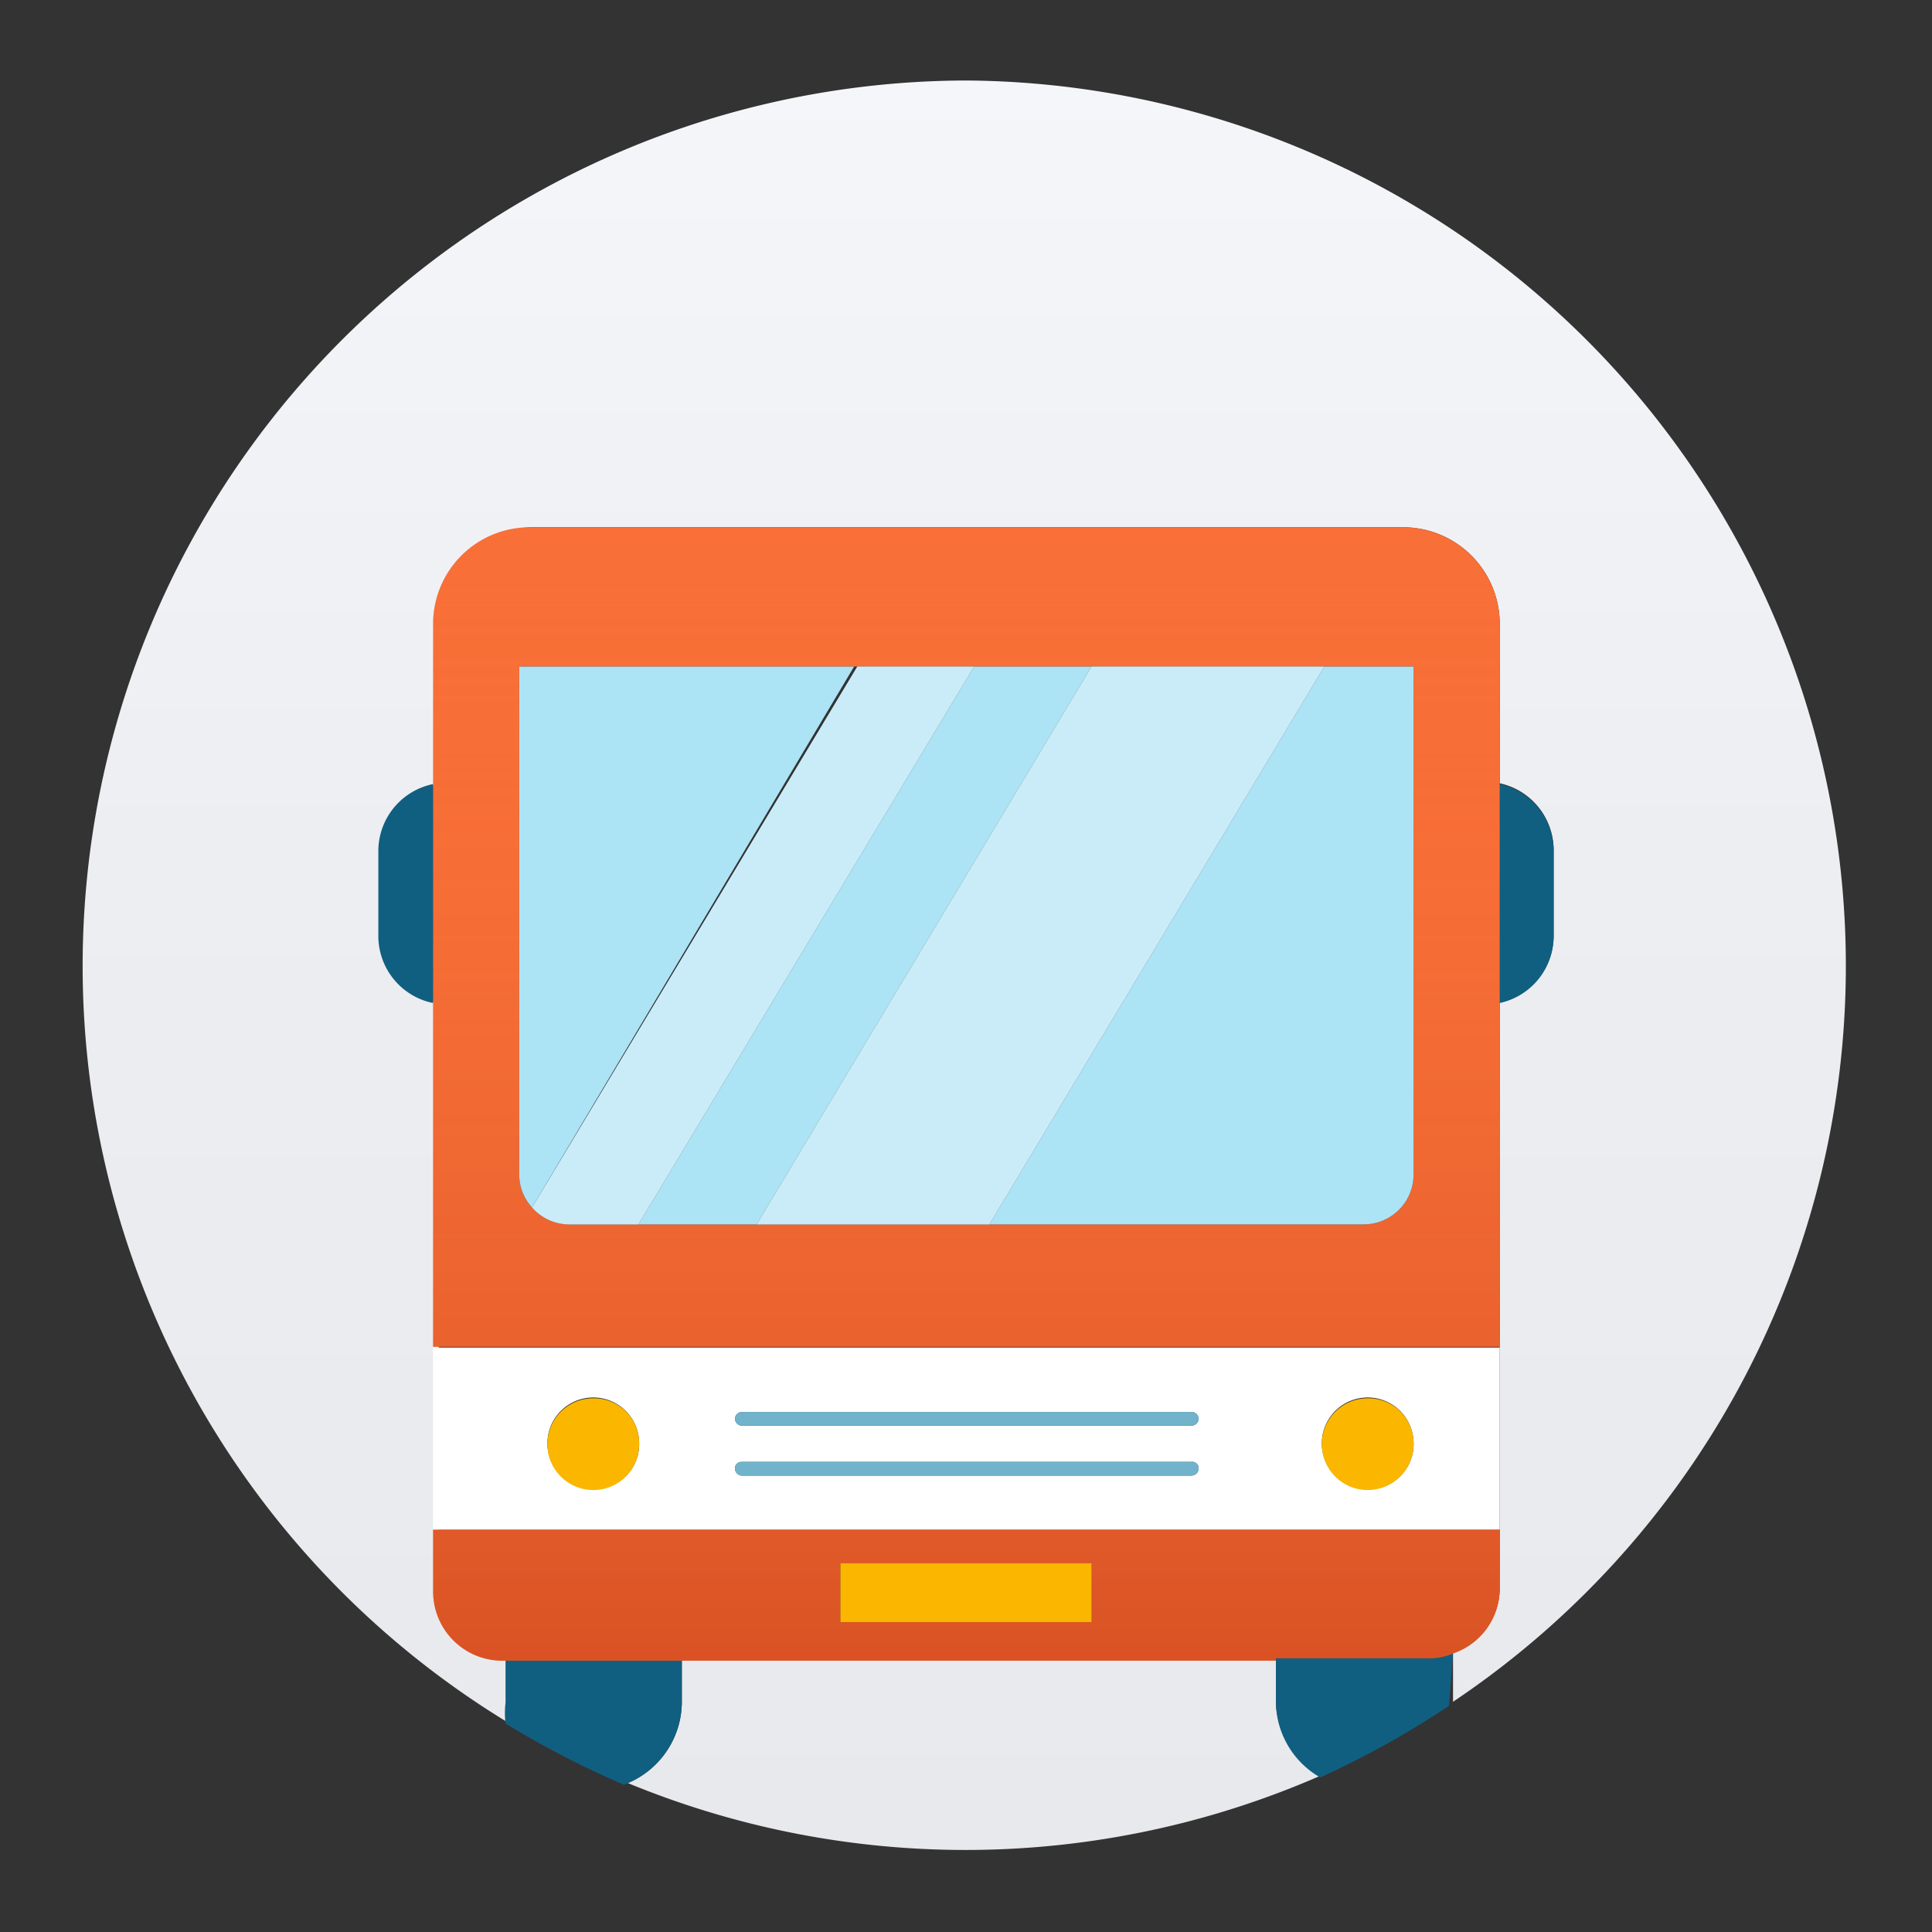
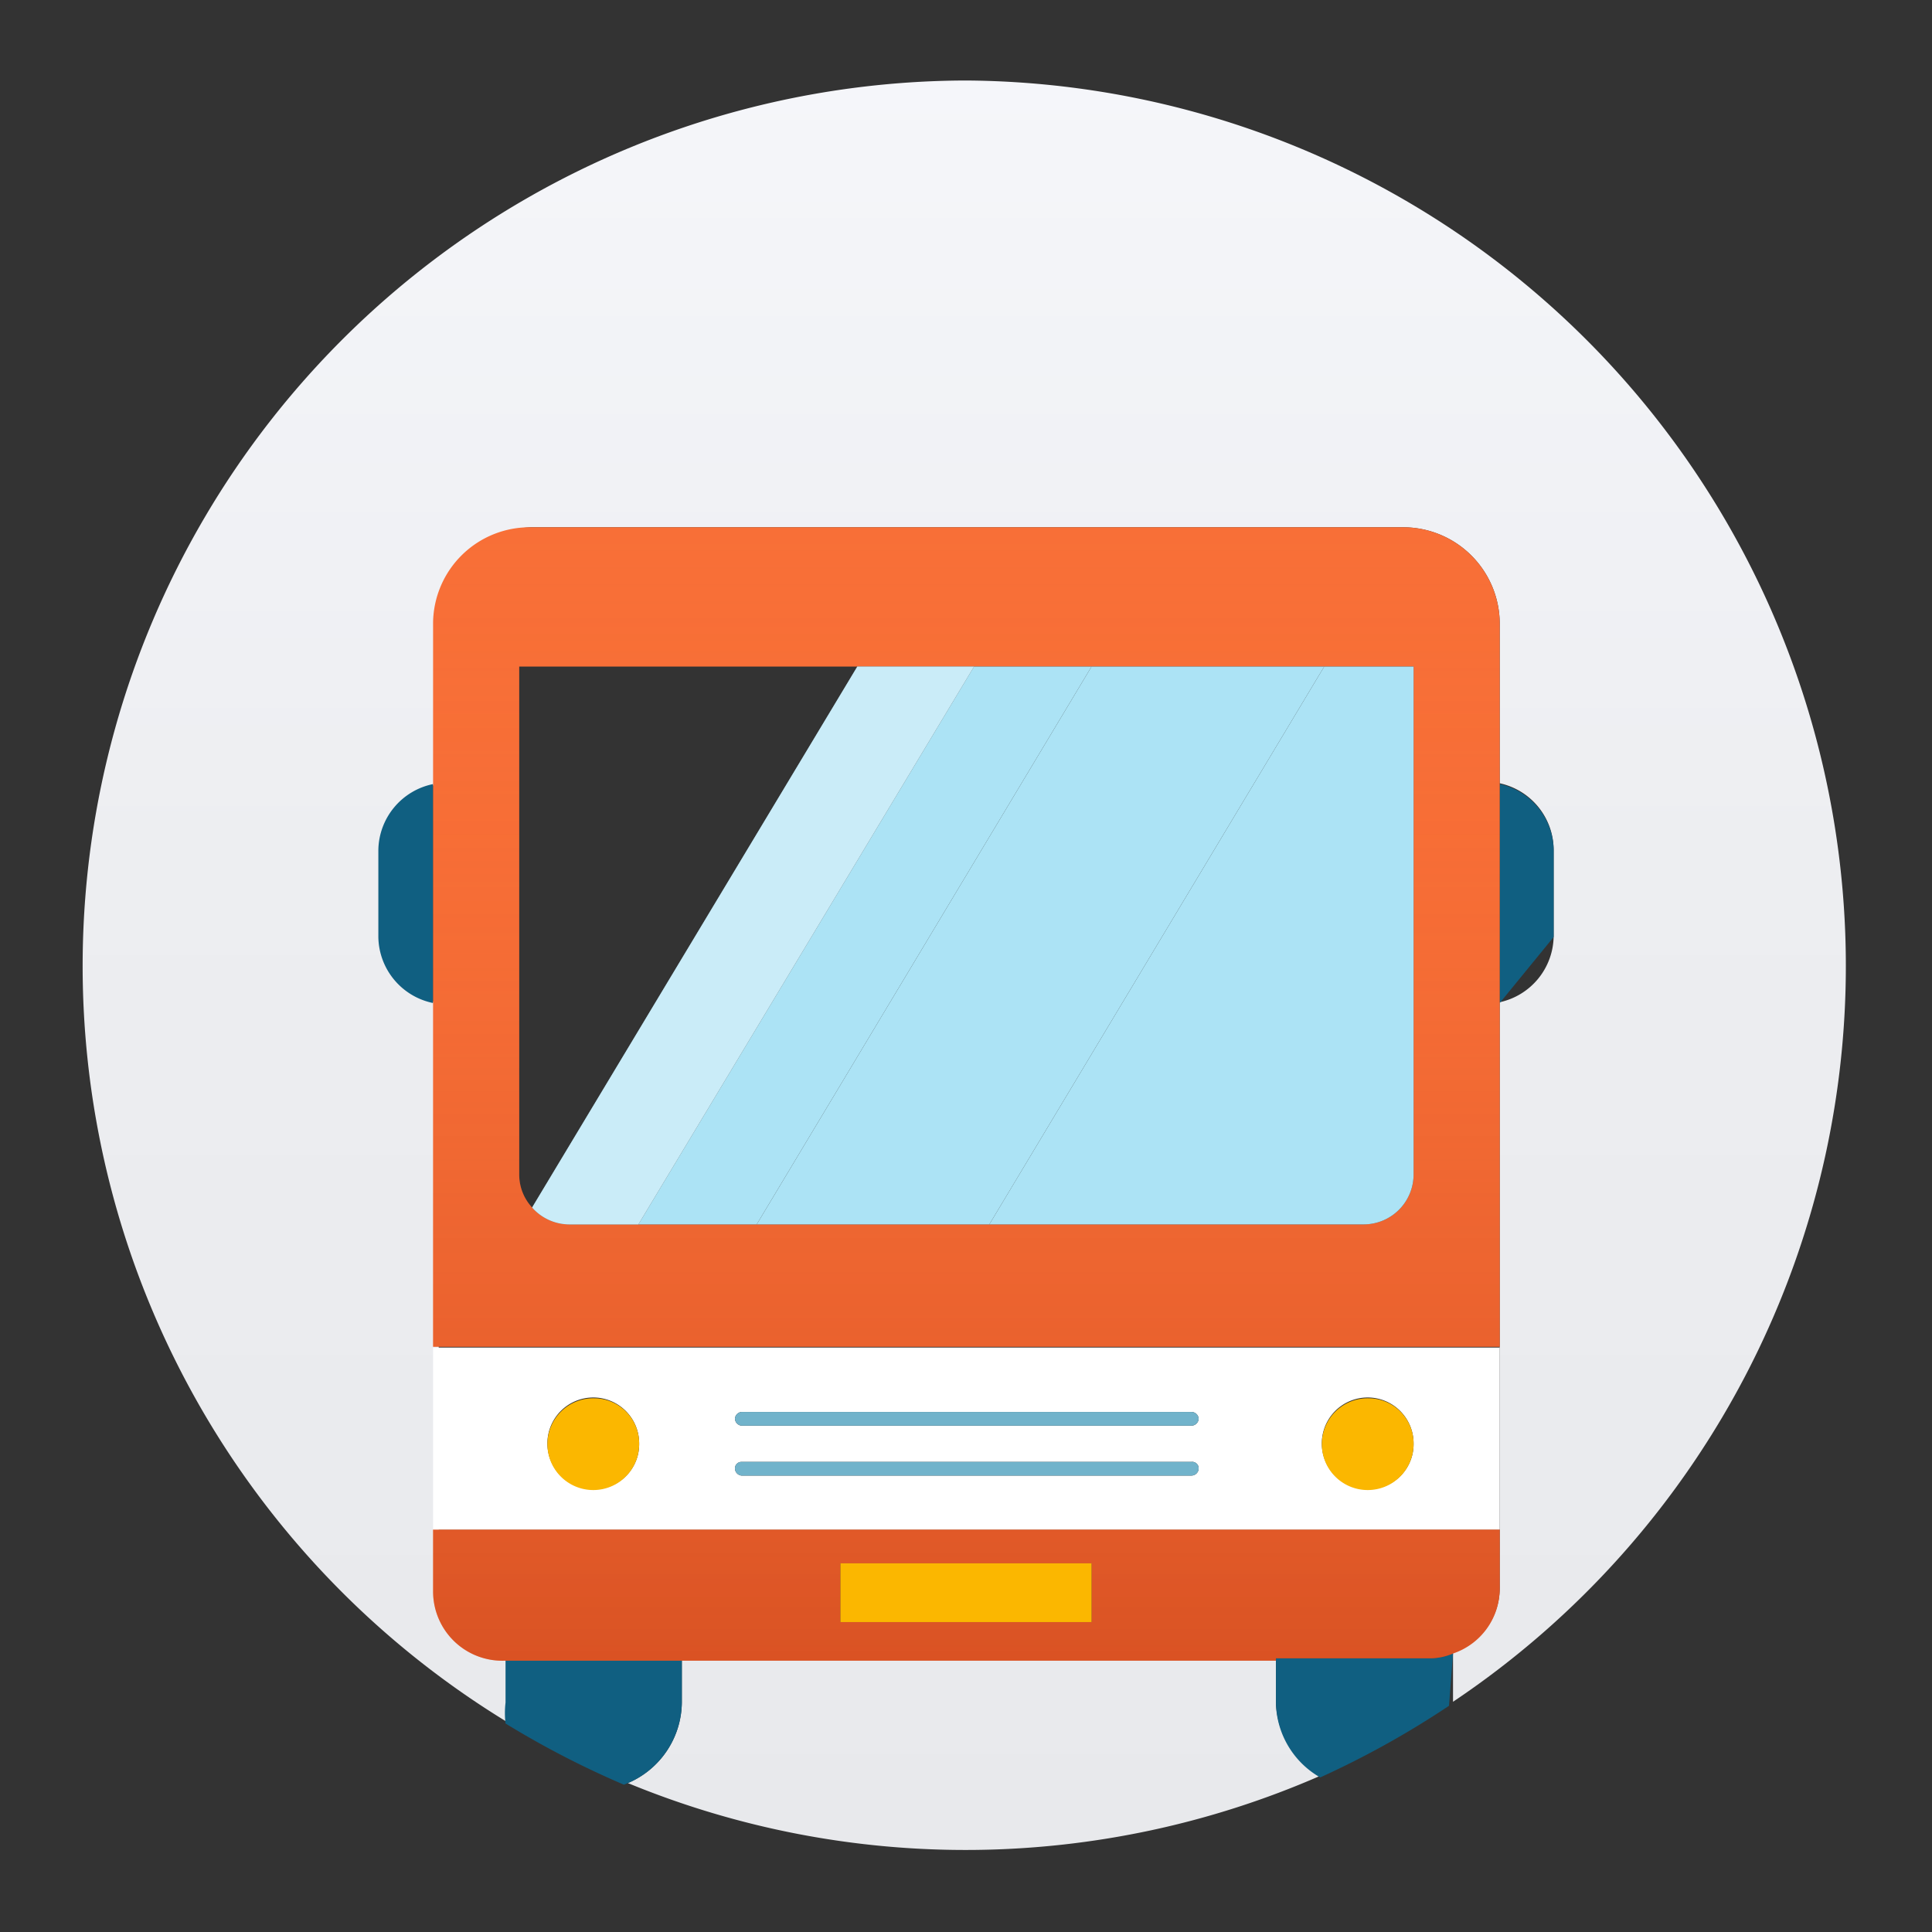
<svg xmlns="http://www.w3.org/2000/svg" xmlns:xlink="http://www.w3.org/1999/xlink" id="Layer_1" data-name="Layer 1" viewBox="0 0 24 24">
  <rect x="0" y="0" width="24" height="24" fill="#333333" stroke="none" />
  <defs>
    <style>.cls-1{fill:none;}.cls-2{clip-path:url(#clip-path);}.cls-3{fill:url(#linear-gradient);}.cls-4{fill:url(#linear-gradient-2);}.cls-5{fill:#105f81;}.cls-6{fill:#f86f37;}.cls-7{opacity:0.36;fill:url(#linear-gradient-3);}.cls-8{fill:#fbb700;}.cls-9{fill:#fff;}.cls-10{fill:#71b3cb;}.cls-11{fill:#ace3f5;}.cls-12{fill:#e8f7fc;opacity:0.5;}</style>
    <clipPath id="clip-path">
      <rect class="cls-1" width="24" height="24" />
    </clipPath>
    <linearGradient id="linear-gradient" x1="12" y1="0.88" x2="12" y2="23.03" gradientUnits="userSpaceOnUse">
      <stop offset="0" stop-color="#f5f6fa" />
      <stop offset="0.44" stop-color="#edeef1" />
      <stop offset="1" stop-color="#e8e9ec" />
    </linearGradient>
    <linearGradient id="linear-gradient-2" x1="12.1" y1="0.88" x2="12.1" y2="23.03" xlink:href="#linear-gradient" />
    <linearGradient id="linear-gradient-3" x1="12" y1="6.52" x2="12" y2="20.68" gradientUnits="userSpaceOnUse">
      <stop offset="0" stop-color="#f86f37" stop-opacity="0" />
      <stop offset="0.15" stop-color="#ef6631" stop-opacity="0.11" />
      <stop offset="0.45" stop-color="#d75022" stop-opacity="0.39" />
      <stop offset="0.86" stop-color="#b12c09" stop-opacity="0.84" />
      <stop offset="1" stop-color="#a41f00" />
    </linearGradient>
  </defs>
  <g class="cls-2">
    <path class="cls-3" d="M12,1A11,11,0,0,0,6.33,21.41a1.09,1.09,0,0,1,0-.26V20.6h0a.86.86,0,0,1-.88-.86V12.46a.85.85,0,0,1-.68-.82V10.56a.85.85,0,0,1,.68-.82v-2A1.2,1.2,0,0,1,6.59,6.55H17.42a1.2,1.2,0,0,1,1.21,1.18v2a.85.85,0,0,1,.67.82v1.08a.85.85,0,0,1-.67.82v7.28a.85.85,0,0,1-.58.8v.61s0,0,0,0A11,11,0,0,0,12,1Z" />
    <path class="cls-4" d="M15.85,21.15V20.6H8.47v.55a1.1,1.1,0,0,1-.67,1,11,11,0,0,0,8.6-.09A1.09,1.09,0,0,1,15.85,21.15Z" />
-     <path class="cls-5" d="M19.3,11.64V10.56a.85.85,0,0,0-.67-.82v2.72A.85.85,0,0,0,19.3,11.64Z" />
+     <path class="cls-5" d="M19.3,11.64V10.56a.85.85,0,0,0-.67-.82v2.72Z" />
    <path class="cls-5" d="M4.7,10.56v1.08a.85.85,0,0,0,.68.82V9.74A.85.85,0,0,0,4.7,10.56Z" />
    <path class="cls-5" d="M8.47,21.15V20.6H6.28v.55a1.09,1.09,0,0,0,0,.26,11.35,11.35,0,0,0,1.47.76A1.1,1.1,0,0,0,8.47,21.15Z" />
    <path class="cls-5" d="M18.05,20.54a.73.73,0,0,1-.3.06h-1.9v.55a1.09,1.09,0,0,0,.55.93A11.29,11.29,0,0,0,18,21.19s0,0,0,0Z" />
    <path class="cls-6" d="M15.85,20.6h1.9a.73.73,0,0,0,.3-.06.85.85,0,0,0,.58-.8V19H5.38v.77a.86.86,0,0,0,.88.86h9.59Zm-5.41-1.18h3.12v.73H10.44Z" />
    <path class="cls-7" d="M15.85,20.6h1.9a.73.73,0,0,0,.3-.06.85.85,0,0,0,.58-.8V19H5.38v.77a.86.86,0,0,0,.88.86h9.59Zm-5.41-1.18h3.12v.73H10.44Z" />
    <path class="cls-6" d="M18.63,12.46V7.73a1.2,1.2,0,0,0-1.21-1.18H6.59A1.2,1.2,0,0,0,5.38,7.73v9H18.63Zm-1.07,2.13a.62.62,0,0,1-.62.62H7.07A.62.62,0,0,1,6.61,15a.6.6,0,0,1-.16-.41V8.28H17.56Z" />
    <path class="cls-7" d="M18.63,12.46V7.73a1.2,1.2,0,0,0-1.21-1.18H6.59A1.2,1.2,0,0,0,5.38,7.73v9H18.63Zm-1.07,2.13a.62.62,0,0,1-.62.62H7.07A.62.62,0,0,1,6.61,15a.6.6,0,0,1-.16-.41V8.28H17.56Z" />
    <rect class="cls-8" x="10.44" y="19.42" width="3.12" height="0.73" />
    <path class="cls-9" d="M18.63,16.74H5.38V19H18.63ZM7.38,18.5a.57.57,0,1,1,.56-.57A.56.56,0,0,1,7.38,18.5Zm7.42-.17H9.21a.09.09,0,0,1-.08-.09.08.08,0,0,1,.08-.08H14.8a.08.08,0,0,1,.09.08A.09.09,0,0,1,14.8,18.33Zm0-.62H9.21a.09.09,0,0,1-.08-.09.09.09,0,0,1,.08-.08H14.8a.09.09,0,0,1,.09.08A.09.09,0,0,1,14.8,17.71ZM17,18.5a.57.57,0,1,1,.56-.57A.56.56,0,0,1,17,18.5Z" />
    <path class="cls-8" d="M17,17.37a.57.57,0,1,0,.56.56A.56.56,0,0,0,17,17.37Z" />
    <path class="cls-8" d="M7.38,17.37a.57.57,0,1,0,.56.56A.56.56,0,0,0,7.38,17.37Z" />
    <path class="cls-10" d="M14.8,17.54H9.21a.09.09,0,0,0-.08.08.09.09,0,0,0,.08.09H14.8a.09.09,0,0,0,.09-.09A.09.09,0,0,0,14.8,17.54Z" />
    <path class="cls-10" d="M14.8,18.16H9.21a.08.08,0,0,0-.08.08.09.09,0,0,0,.08.09H14.8a.09.09,0,0,0,.09-.09A.08.08,0,0,0,14.8,18.16Z" />
    <polygon class="cls-11" points="12.1 8.28 7.93 15.21 9.4 15.21 13.56 8.28 12.1 8.28" />
    <path class="cls-11" d="M12.29,15.21h4.65a.62.62,0,0,0,.62-.62V8.28H16.45Z" />
-     <path class="cls-11" d="M6.45,8.28v6.31a.6.6,0,0,0,.16.41l4-6.72Z" />
    <polygon class="cls-11" points="13.56 8.28 9.4 15.21 12.29 15.21 16.45 8.28 13.56 8.28" />
-     <polygon class="cls-12" points="13.56 8.28 9.4 15.21 12.29 15.21 16.45 8.28 13.56 8.28" />
    <path class="cls-11" d="M10.65,8.28,6.61,15a.62.62,0,0,0,.46.21h.86L12.1,8.28Z" />
    <path class="cls-12" d="M10.65,8.28,6.61,15a.62.62,0,0,0,.46.21h.86L12.1,8.28Z" />
  </g>
</svg>